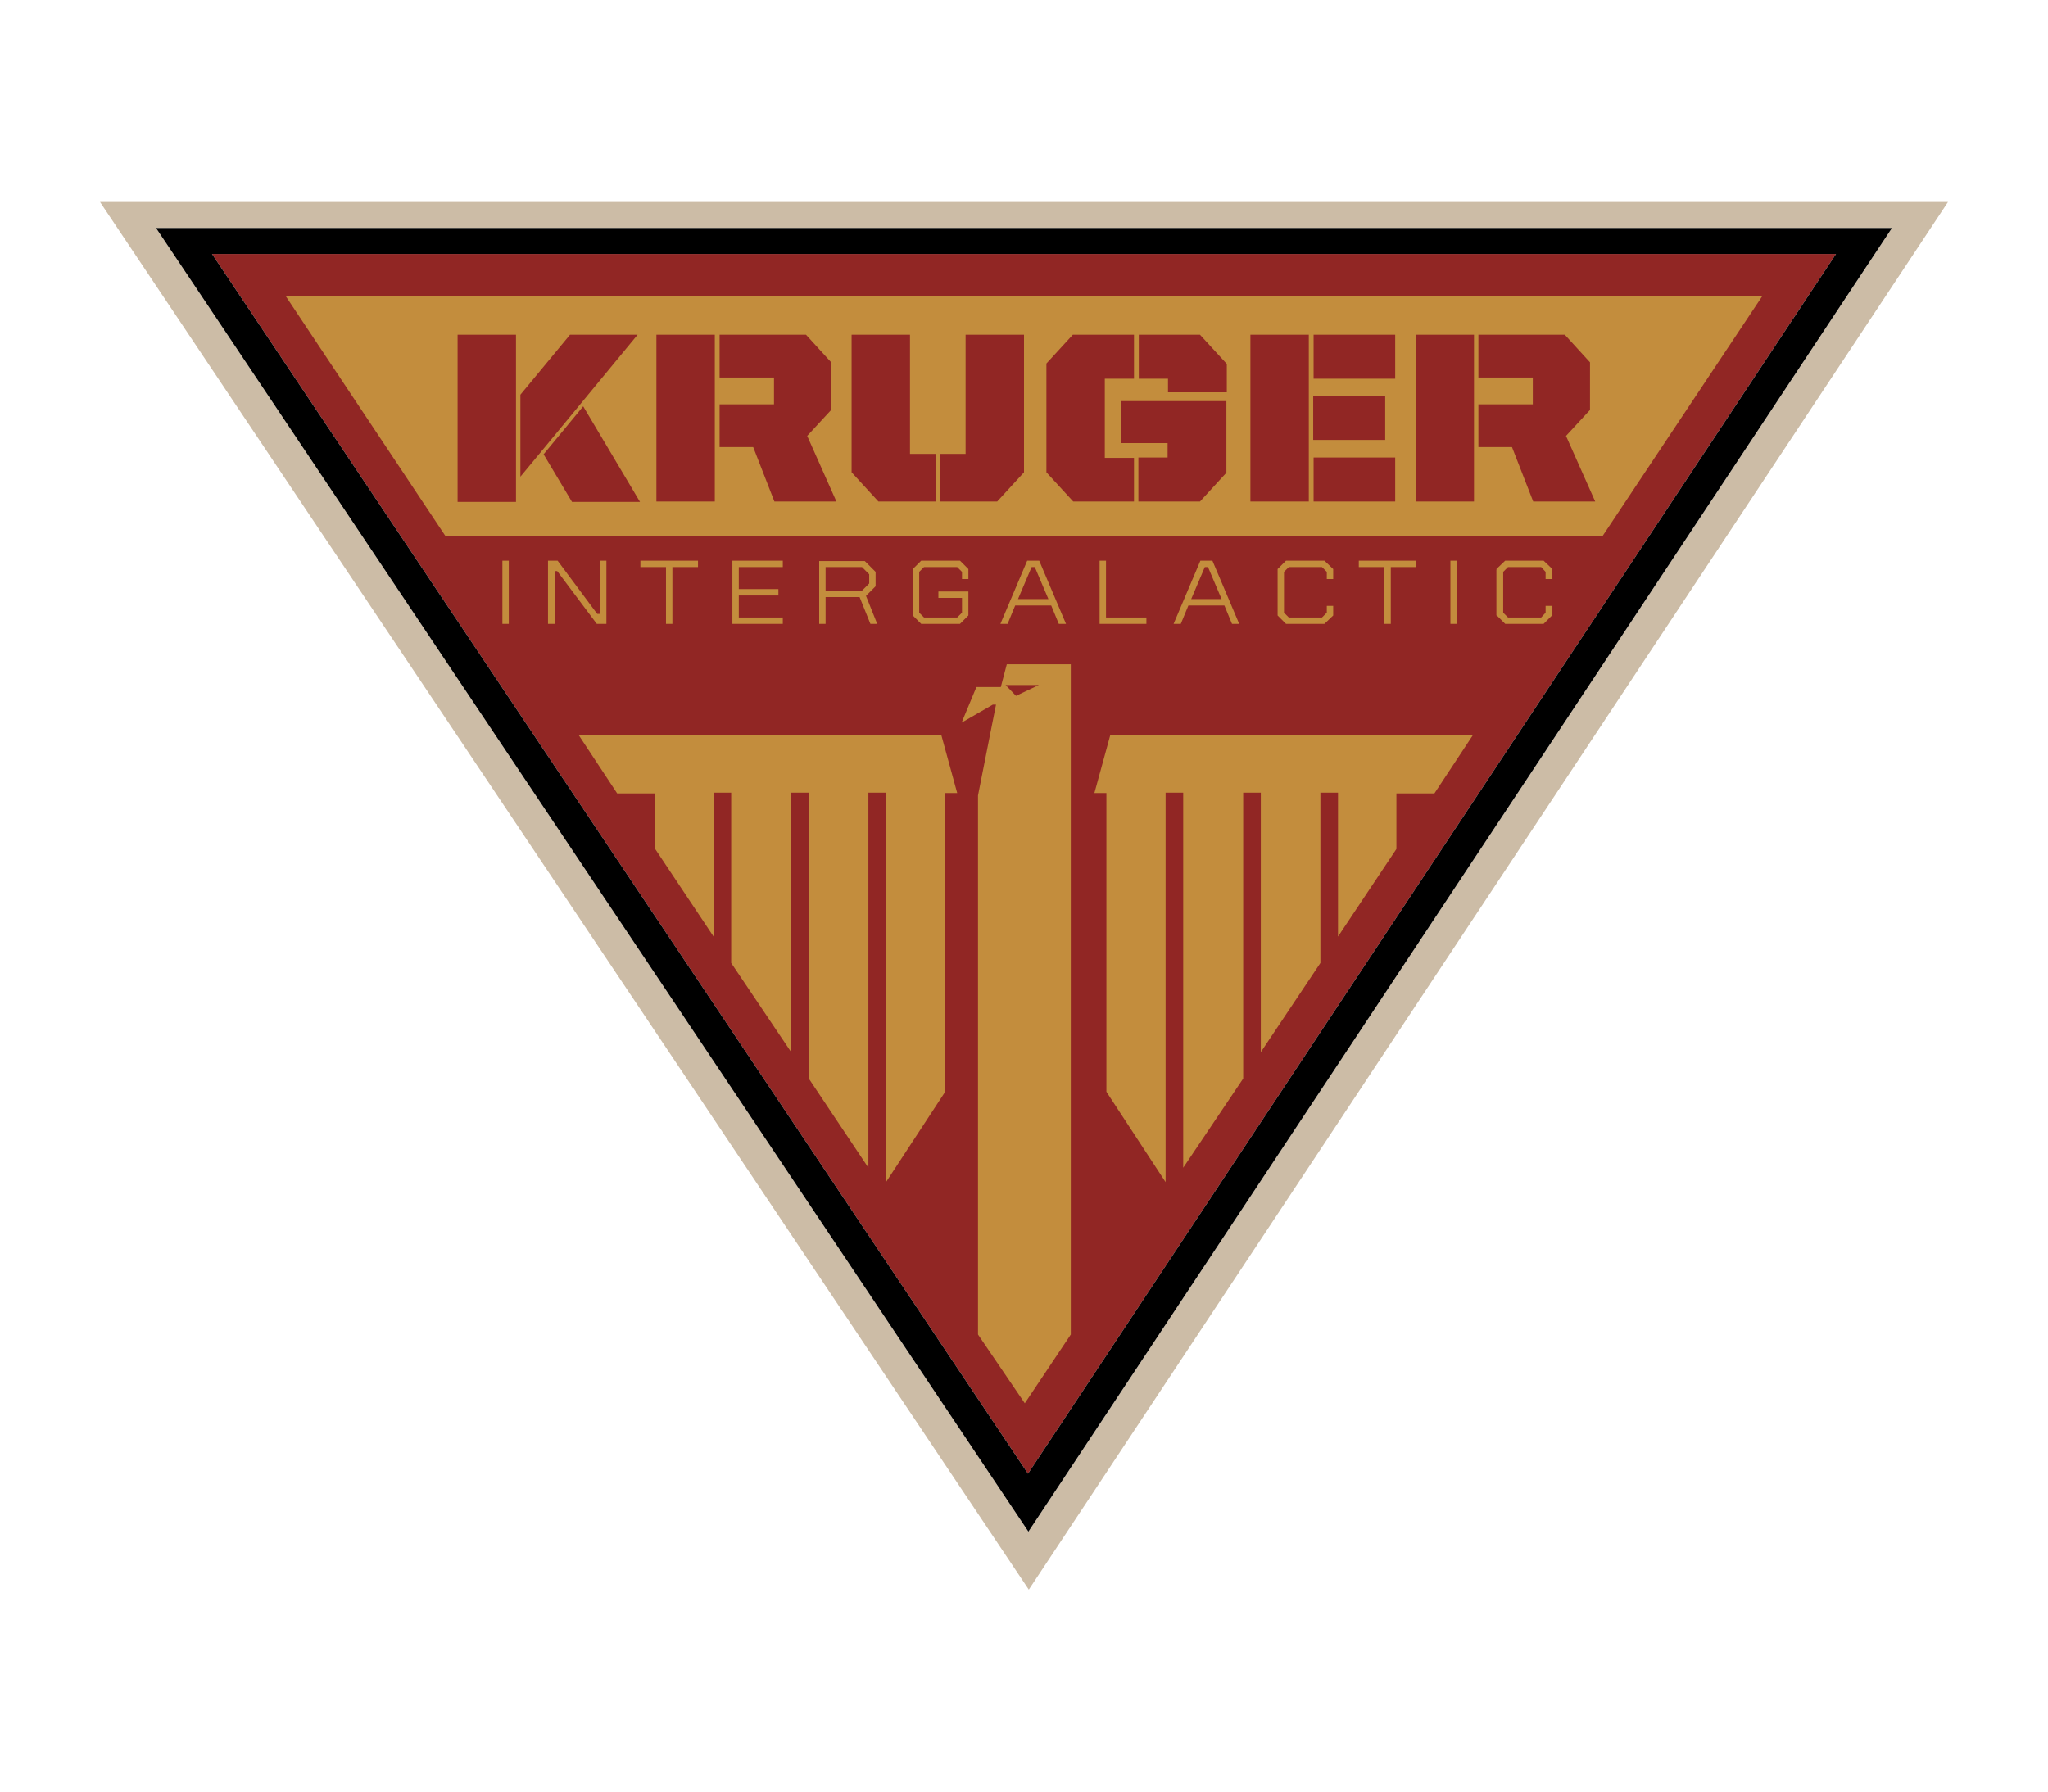
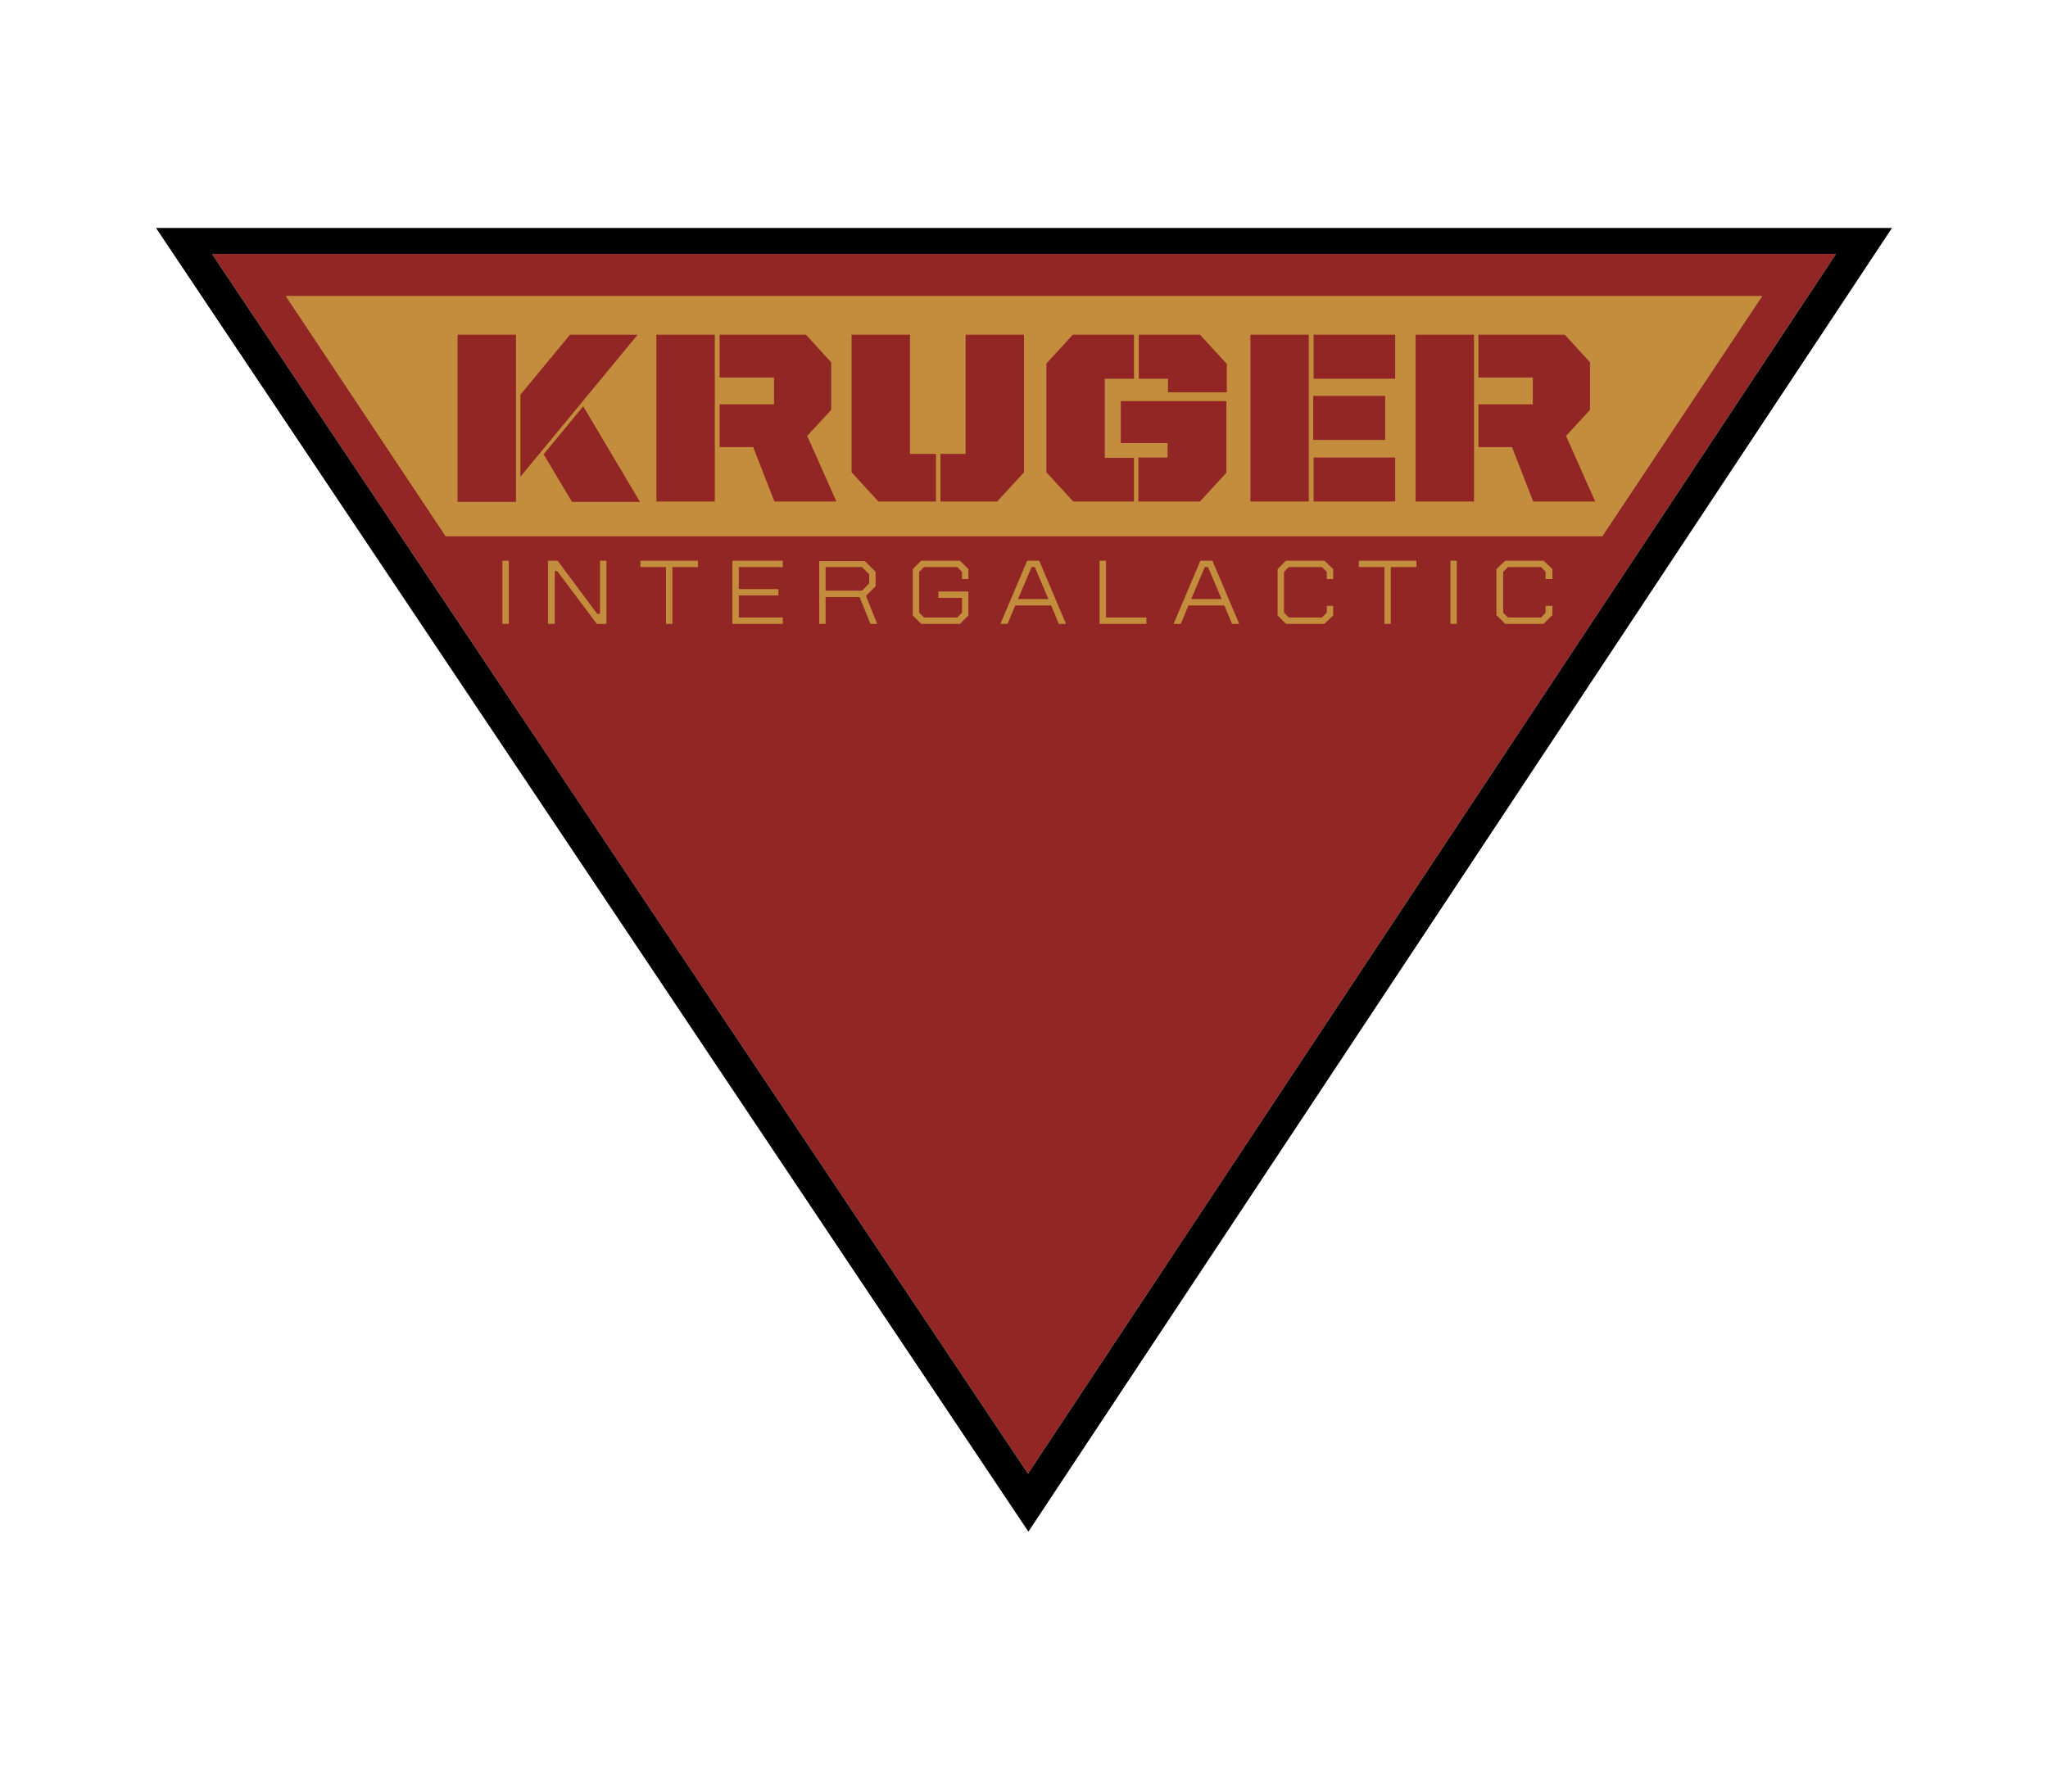
<svg xmlns="http://www.w3.org/2000/svg" xml:space="preserve" viewBox="0 0 512 448" y="0" x="0" id="Layer_1" version="1.1">
  <style>.st1{fill:#c38d3d}</style>
  <path d="M53 63.5l204 305 202-305z" fill="#912624" />
-   <path d="M251.7 166.1l-1.5 5.7h-6.1l-3.7 8.9 7.8-4.5h.8l-4.5 22.7v134.8l11.7 17.2 11.5-17.2V166.1h-16zm2.3 7.9l-2.6-2.7h8.3L254 174zM277.6 183.7h90.7l-9.7 14.7h-9.5v13.9l-14.6 21.9v-36h-4.4v42.6l-14.9 22.3v-64.9h-4.4v71.5l-15 22.3v-93.8h-4.4v97.4L276.6 273v-74.7h-3zM235.3 183.7l4 14.6h-3V273l-14.8 22.6v-97.4h-4.4V292l-14.9-22.3v-71.5h-4.4v64.9l-15-22.3v-42.6h-4.4v36l-14.6-21.9v-13.9h-9.5l-9.7-14.7h90.7z" class="st1" />
-   <path fill="#ccbca6" d="M25 50.5l232.2 347L487 50.5H25zM257.1 383L39 57h434L257.1 383z" />
  <path d="M71.4 74l40 60.1h289.2l40-60.1H71.4zM129 93.2v32.3h-14.6V83.7H129v9.5zm1.1 26V98.7l12.4-15h16.9l-14.1 17.1-9.9 12-5.3 6.4zm12.9 6.3l-7.1-11.9 9.9-12 14.2 23.9h-17zm35.7-31.1v31h-14.6V83.7h14.6v10.7zm14.9 31l-5.3-13.6h-8.4v-10.7h13.6v-6.7h-13.6V83.7h21.6l6.3 6.9v11.9l-6 6.5 7.3 16.4h-15.5zm40.4 0h-14.4l-6.7-7.3V83.7h14.6v29.8h6.5v11.9zm22-7.3l-6.7 7.3h-14.2v-11.9h6.3V83.7H256v34.4zm27.5 7.3h-15.2l-6.7-7.3V90.9l6.6-7.2h15.3v11h-7.3v19.8h7.3v10.9zm23.1-7.2l-6.6 7.2h-15.4v-11h7.3v-3.6h-11.7v-10.5h26.4v17.9zm0-20.1H292v-3.4h-7.3v-11H300l6.7 7.3v7.1zm20.6 27.3h-14.6V83.7h14.6v41.7zm1.1-26.4h18v11h-18V99zm20.5 26.4h-20.4v-11h20.4v11zm0-30.7h-20.4v-11h20.4v11zm19.7-.3v31h-14.6V83.7h14.6v10.7zm14.8 31l-5.3-13.6h-8.4v-10.7h13.6v-6.7h-13.6V83.7h21.6l6.3 6.9v11.9l-6 6.5 7.3 16.4h-15.5zM125.6 140.2h1.6V156h-1.6zM174.5 140.2v1.6h-6.4V156h-1.6v-14.2h-6.4v-1.6h14.4zM195.7 141.8h-11v5.5h9.9v1.6h-9.9v5.5h11v1.6h-12.6v-15.8h12.6zM150 140.2h1.6V156h-2.4l-9.9-13.2h-.6V156H137v-15.8h2.4l9.9 13.3h.7zM216.5 149l2.4-2.4V143l-2.7-2.7h-11.4V156h1.6v-6.7h8.5l2.7 6.7h1.7l-2.8-7zm-10.1-1.3v-5.9h9.1l1.8 1.8v2.3l-1.8 1.8h-9.1zM259.8 140.2h-3l-6.7 15.8h1.8l1.9-4.6h9l1.9 4.6h1.8l-6.7-15.8zm-5.3 9.6l3.4-8h.8l3.4 8h-7.6zM303.1 140.2h-3l-6.7 15.8h1.8l1.9-4.6h9l1.9 4.6h1.8l-6.7-15.8zm-5.3 9.6l3.4-8h.8l3.4 8h-7.6zM276.5 154.4h10.1v1.6H274.9v-15.8h1.6v14.2zM362.6 140.2h1.6V156h-1.6zM354.1 140.2v1.6h-6.4V156h-1.6v-14.2h-6.4v-1.6h14.4zM242.1 142.3v2.5h-1.6V143l-1.2-1.2H231l-1.2 1.2v10.2l1.2 1.2h8.3l1.2-1.2v-3.7h-5.9v-1.6h7.5v6L240 156h-9.7l-2.1-2.1v-11.6l2.1-2.1h9.7l2.1 2.1zM388.1 142.3l-.1.1h.1v2.4h-1.7V143l-1.1-1.2H377l-1.2 1.2v10.2l1.2 1.2h8.3l1.1-1.2v-1.7h1.7v2.4h-.1l-2.1 2.1h-9.6l-2.1-2.1h-.1v-11.5h.1l-.1-.1 2.2-2.1h9.6l2.2 2.1zM333.3 142.3v2.5h-1.6V143l-1.2-1.2h-8.3L321 143v10.2l1.2 1.2h8.3l1.2-1.2v-1.7h1.6v2.4l-2.2 2.1h-9.6l-2.1-2.1v-11.6l2.1-2.1h9.6l2.2 2.1z" class="st1" />
-   <path d="M39 57l218.1 326L473 57H39zm218 311.5L53 63.5h406l-202 305z" />
+   <path d="M39 57l218.1 326L473 57zm218 311.5L53 63.5h406l-202 305z" />
</svg>